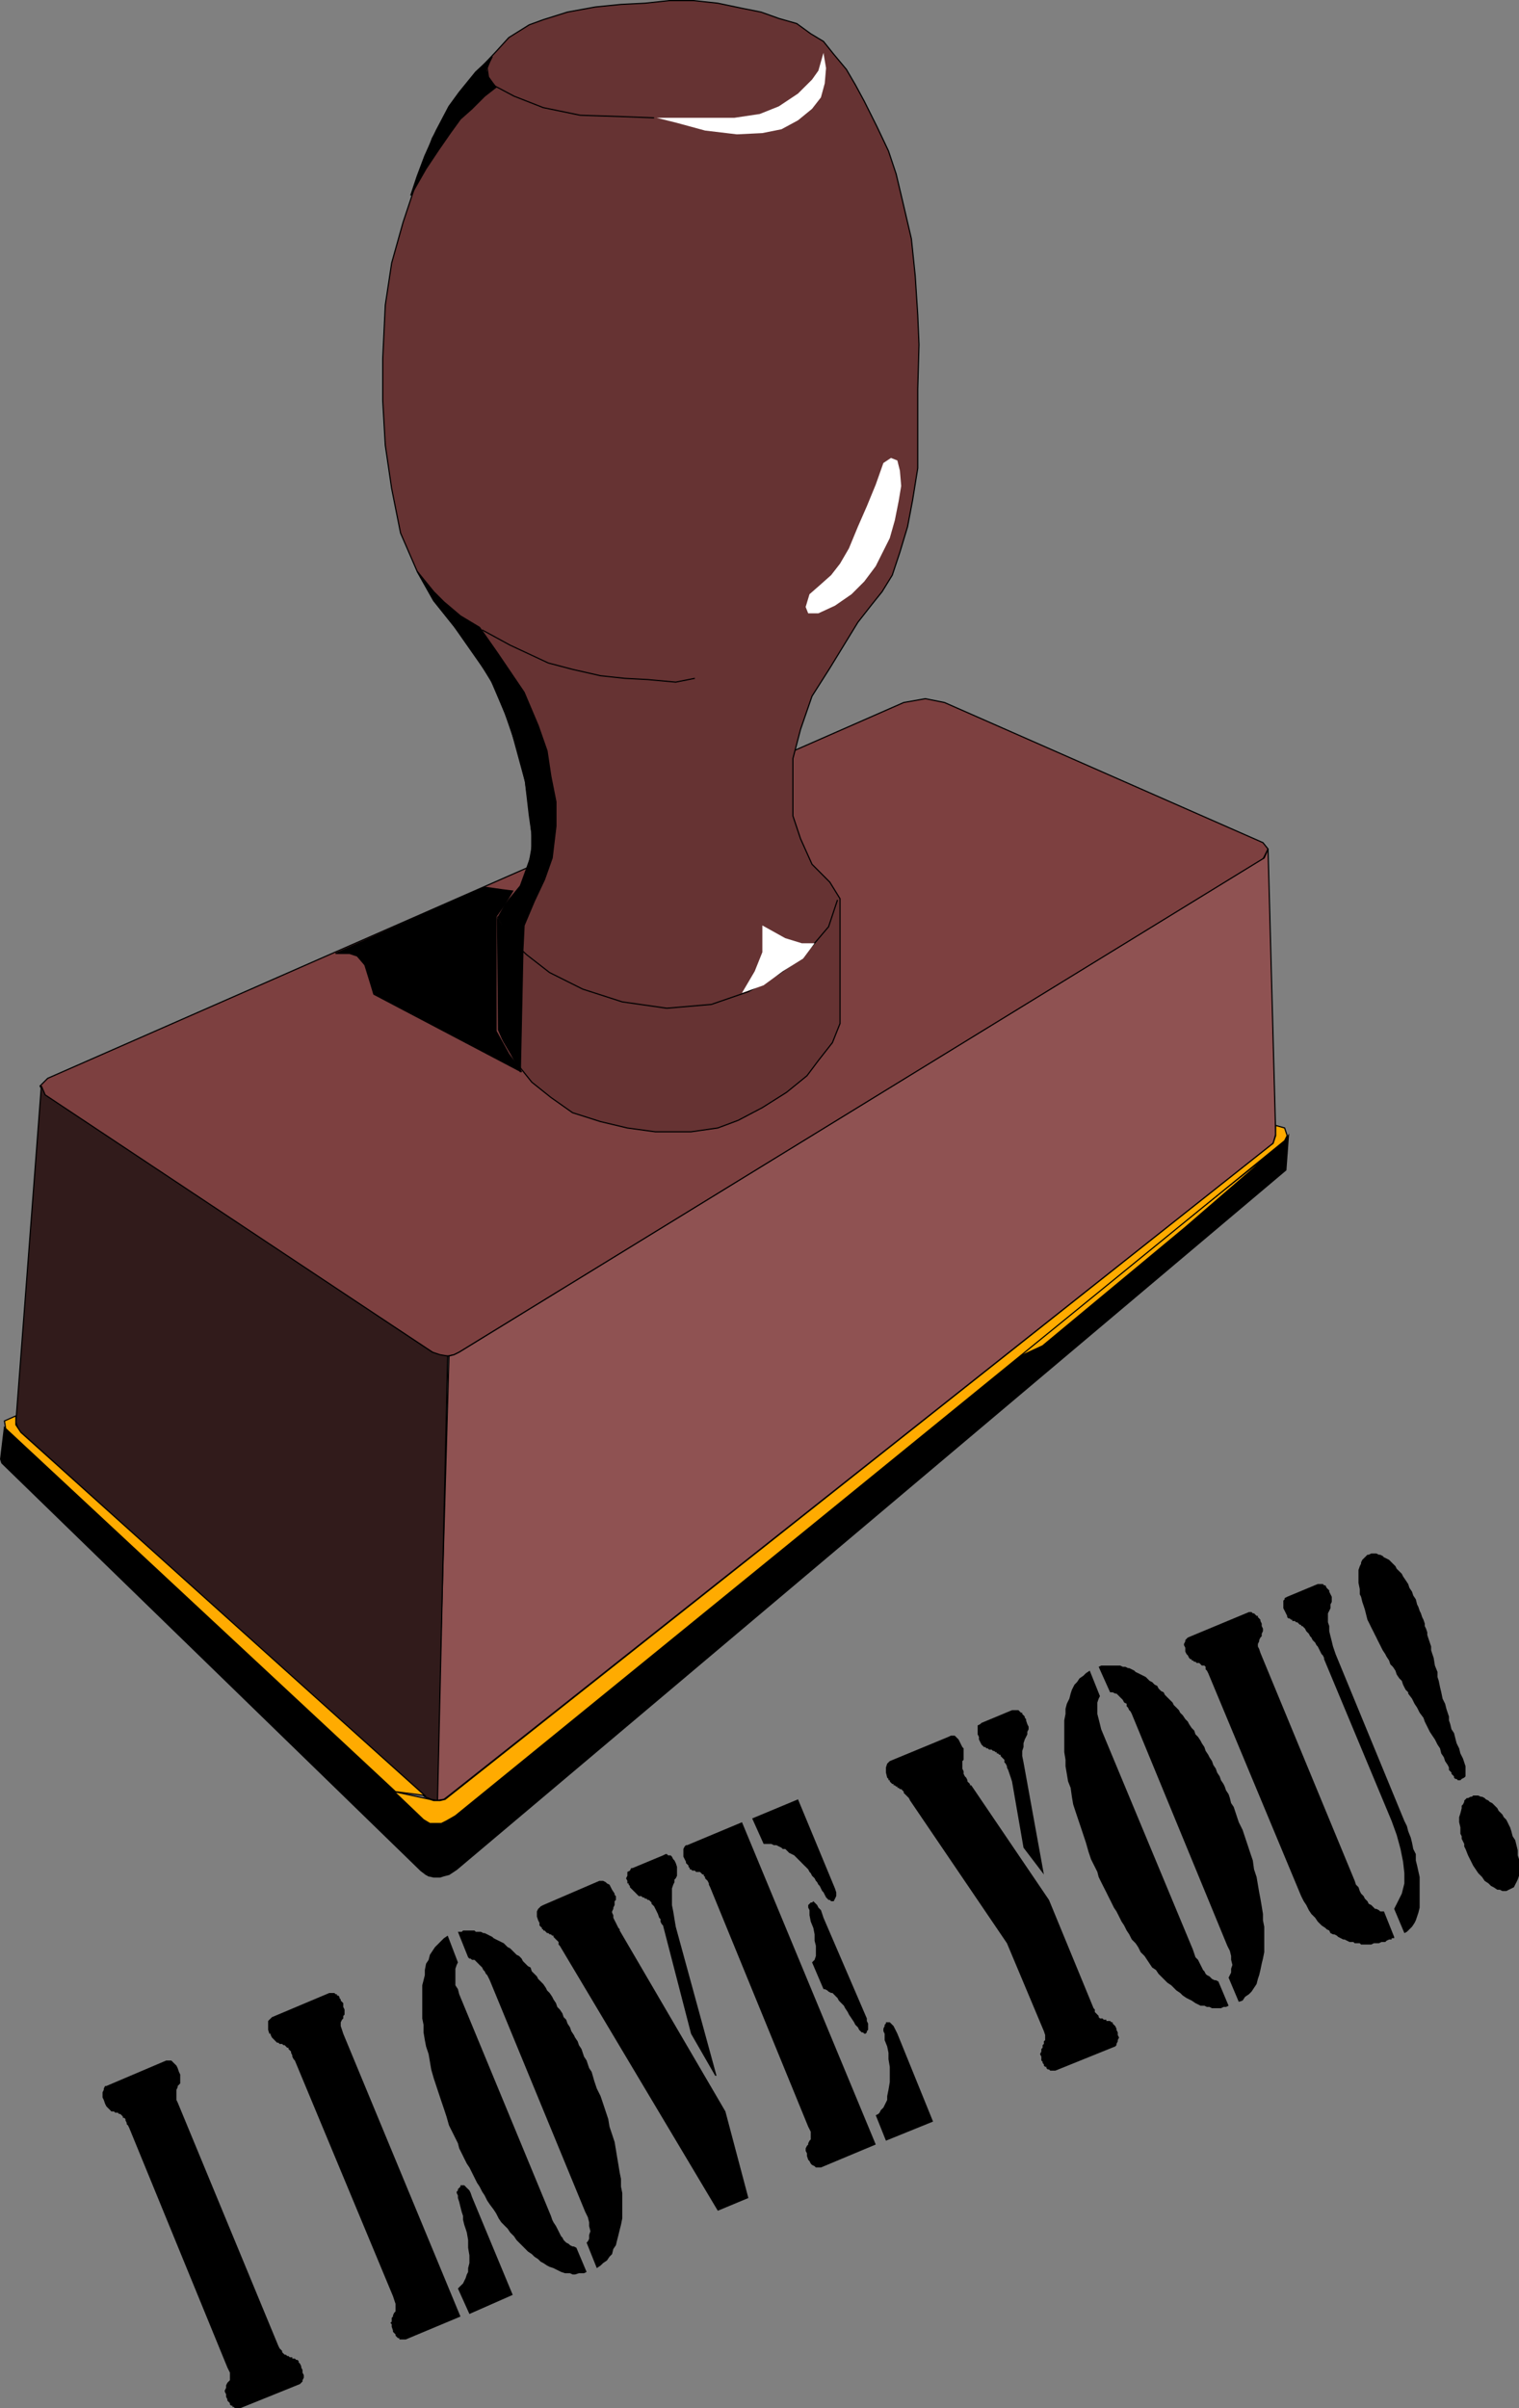
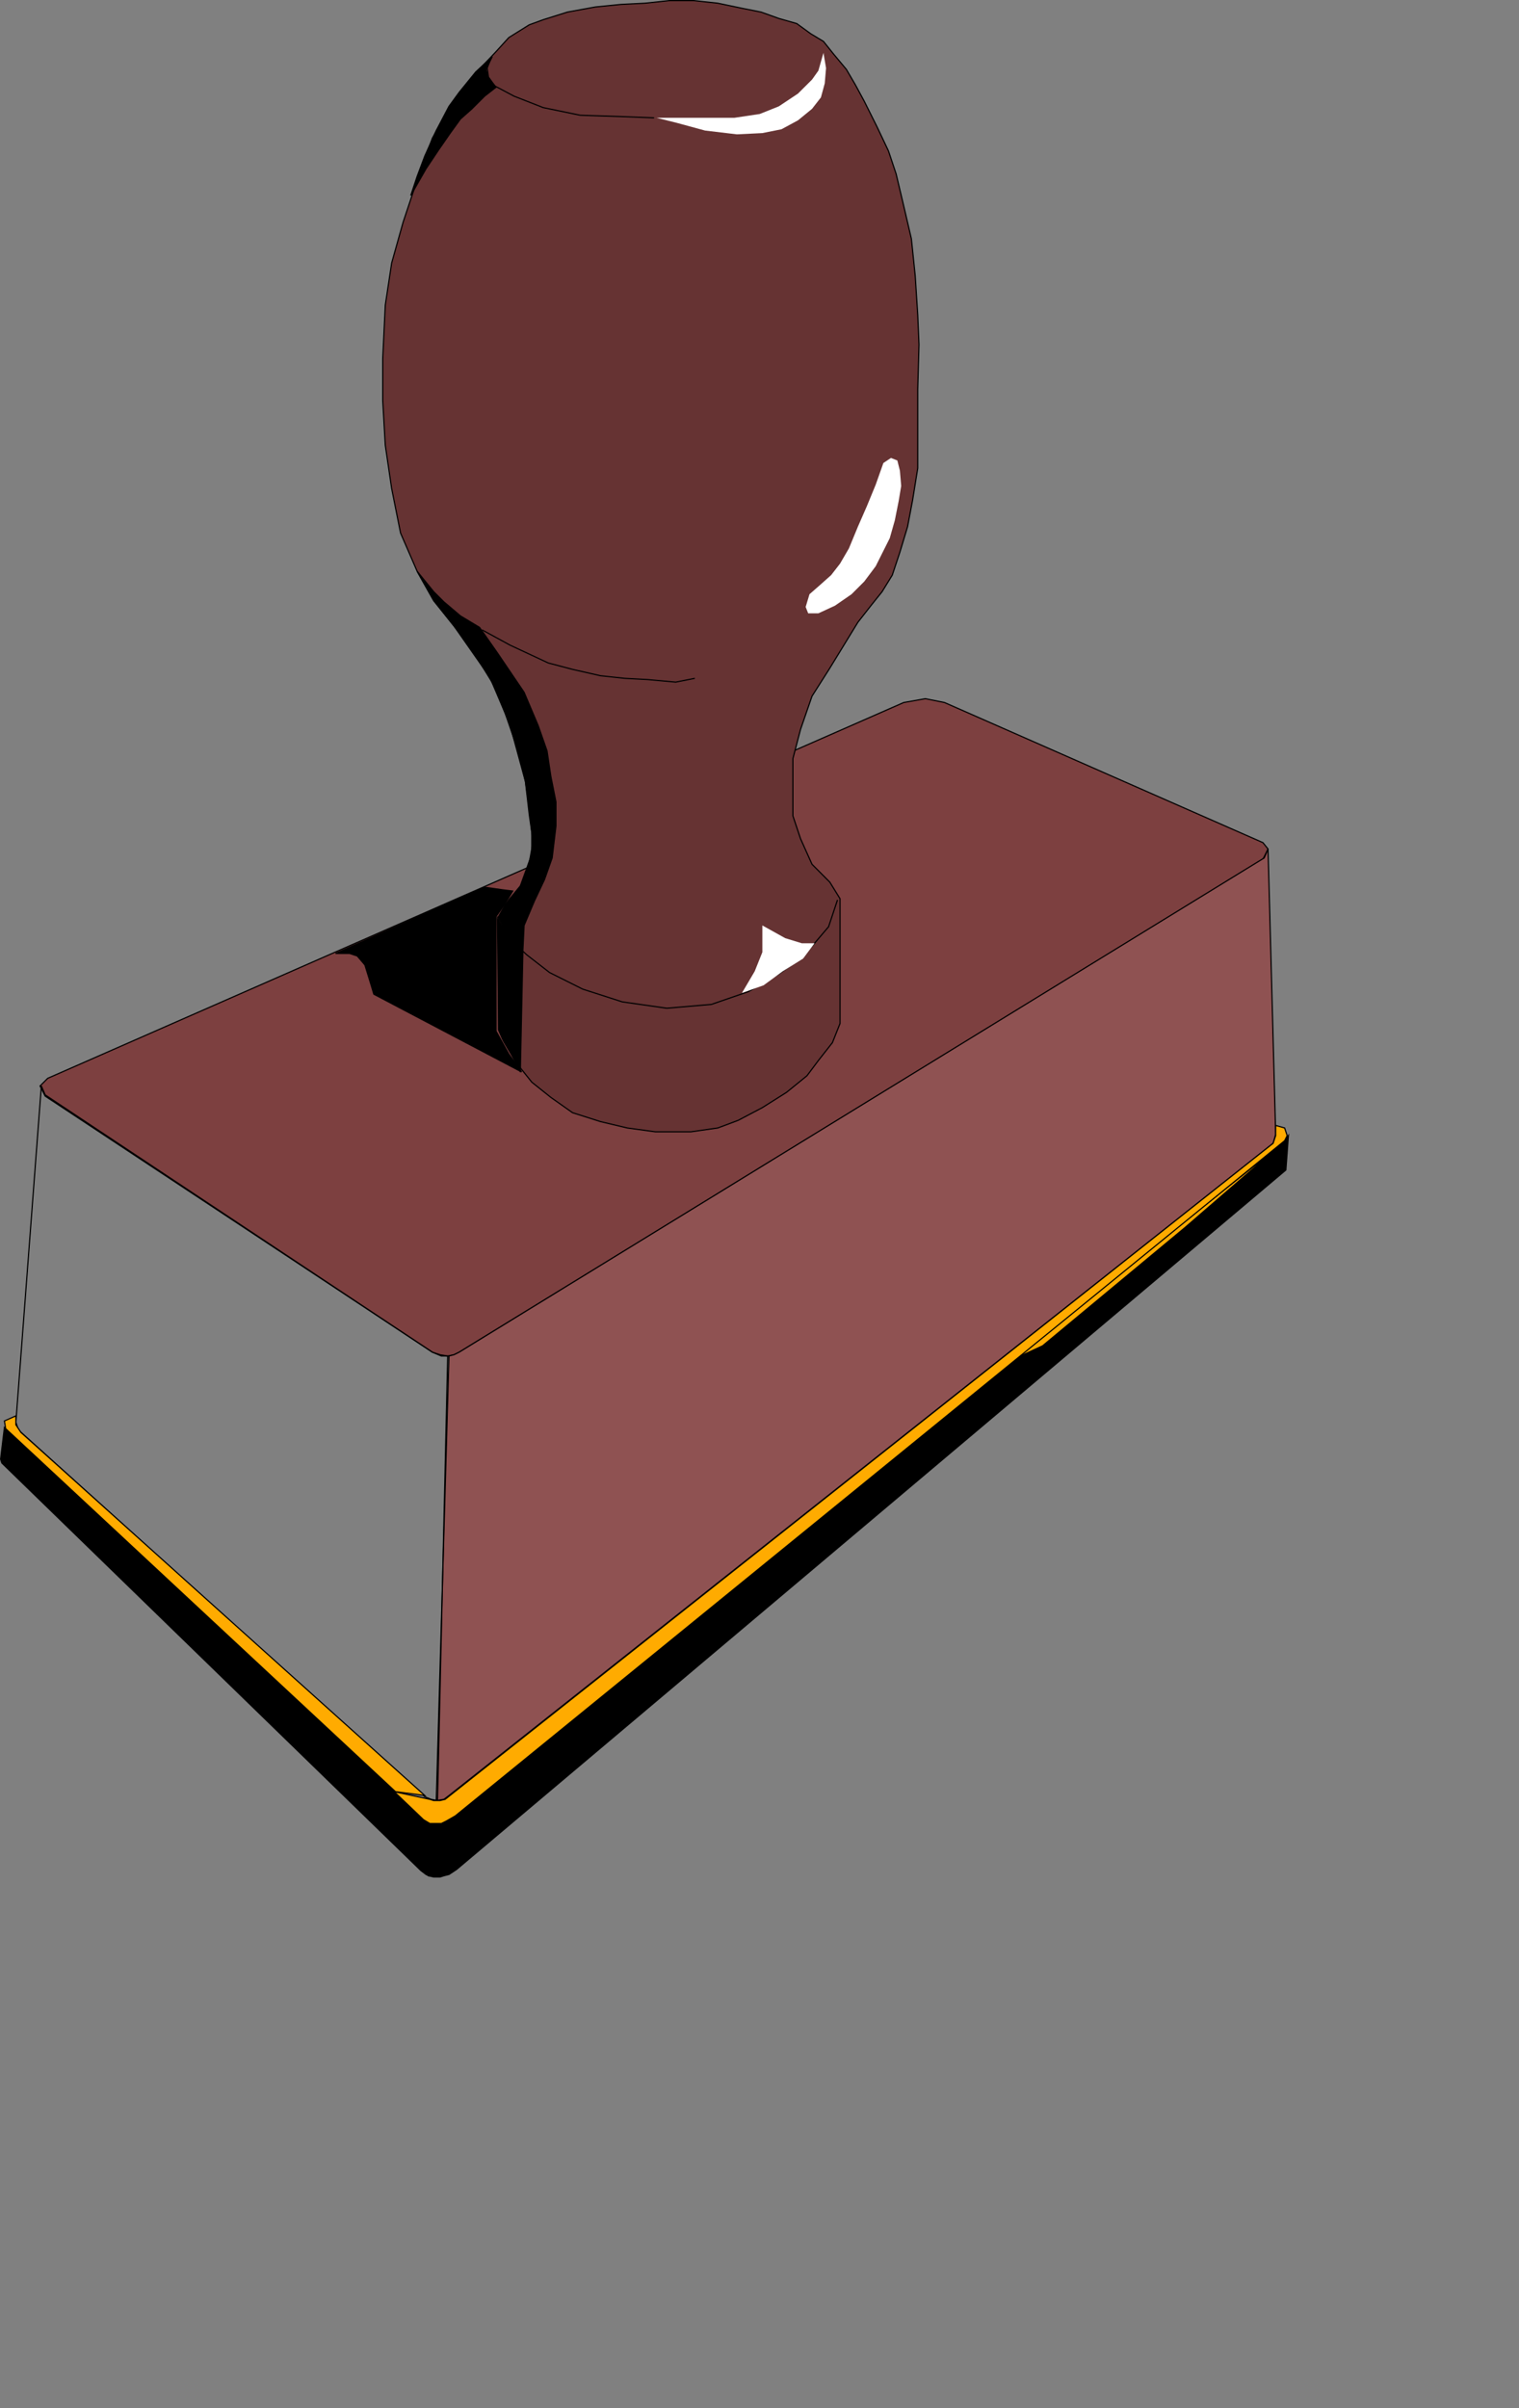
<svg xmlns="http://www.w3.org/2000/svg" width="119.246" height="189.046">
  <rect width="100%" height="100%" fill="#808080" stroke="none" />
  <path fill="#7d4040" d="m70.945 55.147 1.699-.3 1.5.3 25 11 .402.5-.402.8-63.098 38.7-.402.2-.5.1h-.5l-.7-.3L3.547 86.046l-.402-.797.602-.602 67.199-29.5" />
  <path fill="none" stroke="#000" stroke-width=".091" d="m70.945 55.147 1.699-.3 1.5.3 25 11 .402.5-.402.8-63.098 38.7-.402.2-.5.1h-.5l-.7-.3L3.547 86.046l-.402-.797.602-.602zm0 0" />
  <path fill="#633" d="m41.546 63.948-.3-2.602-1.2-4.398-1.3-3.2-1.899-3.1-2.8-3.5-1.301-2.302-1.301-3-.7-3.5-.5-3.398-.199-3.5v-3.3l.2-4.2.5-3.3.898-3.2 1-3 1.3-3.602 1.403-2.5 2-2.597 1.598-1.703 1-1.098 1.601-1 1.098-.402 1.902-.598 2.2-.402 2-.2L50.644.25l1.902-.204h1.899l1.902.204 1.899.398 1.5.3 1.398.5 1.402.4 1.098.8 1 .602.8 1 1 1.199.7 1.199.703 1.3 1 2 .899 1.9.601 1.8.5 2.102.7 3 .3 2.898.2 3.102.097 2.296-.098 3.5v6.204l-.402 2.5-.398 2.097-.602 2-.598 1.801-.8 1.3-.801 1-1.098 1.4-2.203 3.6-1.398 2.2-.899 2.602-.601 2.296v4.5l.601 1.801.899 2 1.398 1.403.8 1.296v9.801l-.597 1.5-1.101 1.403-.899 1.199-1.601 1.3-1.899 1.2-1.902 1-1.598.597-2.101.301h-2.801l-2.2-.3-2.101-.5-2.2-.7-1.698-1.199-1.5-1.2-1.2-1.5-1-1.698-.402-.903v-8.898l.8-1.301 1-1.2.602-1.698.301-1.704-.3-2.097" />
  <path fill="none" stroke="#000" stroke-width=".091" d="m41.546 63.948-.3-2.602-1.2-4.398-1.3-3.2-1.899-3.1-2.8-3.5-1.301-2.302-1.301-3-.7-3.5-.5-3.398-.199-3.5v-3.3l.2-4.2.5-3.3.898-3.2 1-3 1.3-3.602 1.403-2.5 2-2.597 1.598-1.703 1-1.098 1.601-1 1.098-.402 1.902-.598 2.2-.402 2-.2L50.644.25l1.902-.203h1.899l1.902.203 1.899.398 1.5.3 1.398.5 1.402.4 1.098.8 1 .602.8 1 1 1.199.7 1.2.703 1.3 1 2 .899 1.898.601 1.801.5 2.102.7 3 .3 2.898.2 3.102.097 2.297-.098 3.5v6.203l-.402 2.5-.398 2.097-.602 2-.598 1.801-.8 1.3-.801 1-1.098 1.4-2.203 3.6-1.398 2.2-.899 2.602-.601 2.297v4.5l.601 1.8.899 2 1.398 1.403.8 1.297v9.8l-.597 1.5-1.101 1.403-.899 1.199-1.601 1.3-1.899 1.2-1.902 1-1.598.598-2.101.3h-2.801l-2.2-.3-2.101-.5-2.2-.7-1.698-1.199-1.5-1.2-1.2-1.5-1-1.698-.402-.903v-8.898l.8-1.3 1-1.2.602-1.7.301-1.702zm0 0" />
  <path fill="#8f5252" d="m35.246 106.448.398-.102.402-.199 63.2-38.8.3-.7.598 22.399-.2.703-64.698 51.199-.399.3-.601.098 1-34.898" />
  <path fill="none" stroke="#000" stroke-width=".091" d="m35.246 106.448.398-.102.402-.199 63.2-38.8.3-.7.598 22.399-.2.703-64.698 51.199-.399.3-.601.098zm0 0" />
-   <path fill="#311b1b" d="m3.246 85.249.3.699 30.399 20.2.601.198.598.102-.797 34.898-.5-.097-.5-.204L1.445 112.25l-.2-.602 2-26.398" />
  <path fill="none" stroke="#000" stroke-width=".091" d="m3.246 85.249.3.699 30.399 20.2.601.198.598.102-.797 34.898-.5-.097-.5-.204L1.445 112.25l-.2-.602zm0 0" />
  <path d="m33.644 147.249.102-4.301-.399-.102-33-30.8-.3 2.5.097.3 32.902 32 .399.301.2.102" />
  <path fill="none" stroke="#000" stroke-width=".091" d="m33.644 147.249.102-4.301-.399-.102-33-30.8-.3 2.5.097.3 32.902 32 .399.301zm0 0" />
  <path d="m33.644 147.249.402.097h.5l.301-.097.399-.102.601-.398 65.098-54.903.199-2.699-.2.3-65.3 53-.598.4-.3.1-.399.099-.601-.098-.102 4.3" />
  <path fill="none" stroke="#000" stroke-width=".091" d="m33.644 147.249.402.097h.5l.301-.097.399-.102.601-.398 65.098-54.903.199-2.699-.2.3-65.3 53-.598.4-.3.1-.399.099-.601-.098zm0 0" />
  <path fill="#ffab00" d="m79.246 106.846 21.199-16.898-7.399 6.398-11.199 9.301-2.601 1.2" />
  <path fill="none" stroke="#000" stroke-width=".091" d="m79.246 106.846 21.199-16.898-7.399 6.398-11.199 9.301zm0 0" />
  <path fill="#ffab00" d="m100.847 88.546.2.601-.2.399-65.101 53-.7.402-.402.2h-.898l-.5-.302-2.301-2.199 2.8.602.301.097h.5l.399-.097 65-51.5.199-.602v-.8l.703.199" />
  <path fill="none" stroke="#000" stroke-width=".091" d="m100.847 88.546.2.601-.2.399-65.101 53-.7.402-.402.2h-.898l-.5-.302-2.301-2.199 2.8.602.301.097h.5l.399-.097 65-51.5.199-.602v-.8zm0 0" />
  <path fill="#ffab00" d="m31.046 140.647-30.601-28.5-.098-.601.899-.399v.7l.398.6 31.703 28.5-2.3-.3" />
  <path fill="none" stroke="#000" stroke-width=".091" d="m31.046 140.647-30.601-28.5-.098-.601.899-.399v.7l.398.6 31.703 28.5zm0 0" />
  <path fill="#fff" d="m64.644 4.147-.398 1.399-.5.703-1.102 1.097-1.5 1-1.5.602-2 .3h-6.098l1.598.4 2.203.6 2.5.298 2-.098 1.5-.301 1.297-.7 1.102-.902.699-.898.3-1.102.102-1.199-.203-1.199" />
  <path fill="none" stroke="#000" stroke-width=".091" d="m51.347 9.249-2.703-.102-3.098-.101-2.902-.598-2.297-.902-1.5-.797-.5-.703-.101-.7.3-.8" />
  <path fill="#fff" d="m69.945 35.948-.598.398-.601 1.7-.7 1.703-.699 1.597-.703 1.7-.7 1.203-.698.898-.899.8-.8.7-.301 1 .199.5h.8l1.301-.601 1.301-.899 1-1 .899-1.2.5-1 .601-1.198.399-1.403.3-1.5.2-1.199-.102-1.2-.2-.8-.5-.2" />
  <path fill="none" stroke="#000" stroke-width=".091" d="m54.546 53.249-1.5.297-2.199-.2-1.8-.097-1.903-.203-2.2-.5-1.898-.5-3-1.399-2.199-1.2m1.199 22.501 1 1.8 1.301 1.2 1.797 1.398 2.602 1.301 3.101 1 3.5.5 3.5-.3 2.899-1 2.398-1.4 1.703-1.198 1.098-1.203 1.101-1.297.7-2.102" />
  <path fill="#fff" d="M63.945 74.046h-1l-1.301-.399-1.797-1v2.102l-.601 1.5-1 1.699 1.699-.602 1.5-1.097 1.601-1 .899-1.203" />
  <path d="m42.746 69.046-.801 1.703-.801 1.898-.098 2-1-.898-.902-1.801.5-.902 1.203-1.5.399-1.098.5-1.402v-1.7l-.2-1.898-.3-2.102-.602-2.5-1-2.898-1.2-2.8-2.8-4-1.598-2-1.3-2.302 1.3 1.602.801.8 1.297 1.098 1.5.903 1.402 2 2.098 3.097 1.102 2.602.699 2 .3 2 .399 2v1.898l-.297 2.5-.601 1.7" />
  <path fill="none" stroke="#000" stroke-width=".091" d="m42.746 69.046-.801 1.703-.801 1.898-.098 2-1-.898-.902-1.801.5-.902 1.203-1.5.399-1.098.5-1.402v-1.7l-.2-1.898-.3-2.102-.602-2.5-1-2.898-1.2-2.8-2.8-4-1.598-2-1.3-2.302 1.3 1.602.801.8 1.297 1.098 1.5.903 1.402 2 2.098 3.097 1.102 2.602.699 2 .3 2 .399 2v1.898l-.297 2.5zm0 0" />
  <path d="m38.046 69.647 1.399.2.8.1-.601 1-.7 1v9l1 1.802 1 1.398-11.597-6.101-.3-1-.403-1.297-.598-.703-.601-.2h-1.098l11.7-5.199" />
  <path fill="none" stroke="#000" stroke-width=".091" d="m38.046 69.647 1.399.2.8.1-.601 1-.7 1v9l1 1.802 1 1.398-11.597-6.101-.3-1-.403-1.297-.598-.703-.601-.2h-1.098zm0 0" />
  <path d="m39.144 80.846.3.7.7 1.203.703 1.398.2-9.398-1-1-1-1.602.097 8.7" />
  <path fill="none" stroke="#000" stroke-width=".091" d="m39.144 80.846.3.7.7 1.203.703 1.398.2-9.398-1-1-1-1.602zm0 0" />
  <path d="m36.046 7.249-.8 1.097-1 1.903-.899 2-.601 1.597-.5 1.5 1.199-2.097 1-1.5.902-1.301.797-1.102.902-.8 1-1 .899-.7-.598-.699-.203-.7.5-1-1.297 1.2-1.3 1.602" />
  <path fill="none" stroke="#000" stroke-width=".091" d="m36.046 7.249-.8 1.097-1 1.903-.899 2-.601 1.597-.5 1.5 1.199-2.097 1-1.5.902-1.301.797-1.102.902-.8 1-1 .899-.7-.598-.699-.203-.7.5-1-1.297 1.2zm0 0" />
-   <path d="m114.746 139.647-.102.102h-.2l-.097-.102h-.101l-.102-.101v-.098l-.098-.102-.101-.097v-.102l-.098-.102-.101-.097v-.2l-.102-.203-.2-.296-.097-.301-.203-.301-.098-.398-.199-.301-.203-.403-.2-.296-.199-.301-.199-.403-.199-.398-.102-.3-.3-.4-.2-.402-.199-.296-.199-.403-.3-.398v-.102l-.2-.199-.203-.398-.098-.301-.2-.2-.202-.3-.098-.301-.2-.3-.202-.2-.098-.3-.2-.302-.1-.199-.2-.3-.101-.2-.098-.199-.203-.398-.098-.204-.102-.199-.097-.199-.203-.398-.098-.204-.2-.398-.1-.398-.102-.403-.098-.3-.102-.297-.097-.403-.102-.199v-.398l-.101-.5v-1l.101-.301.102-.2v-.1l.097-.2.403-.402h.097l.2-.098h.402l.2.098h.1l.2.101.098.102.203.097.199.102.5.5.098.2.203.198.199.2.098.203.203.297.199.3.098.301.203.3.098.302.199.297.101.402.102.2.098.3.101.2.098.3.101.2.102.3v.2l.098.198.101.301v.2l.098.3.203.602v.297l.098.3.101.301.098.602.203.5v.398l.098.3.101.5.098.4.102.5.199.402.101.398.098.3.102.302v.297l.101.3.098.403.2.297.1.402.102.398.2.403.097.398.203.399.098.3.102.301v.8l-.102.099-.2.101m.301 5.5-.101-.2v-.198l-.098-.203-.101-.2v-.199l-.102-.2v-.5l-.098-.401v-.399l.098-.3.102-.4v-.198l.101-.102.098-.2v-.1l.101-.098.098-.102h.102l.199-.102h.101l.098-.097h.402l.2.097h.101l.2.102.097.102.203.097.098.102.2.098.402.402.097.2.203.198.098.102.102.2.199.198.101.2.098.203.102.199.097.3.102.4.2.3.1.398.098.403v.398l.102.3v1.302l-.102.297-.097.203-.102.199-.098.2-.203.1-.199.098-.2.102h-.3l-.2-.102h-.198l-.301-.199-.2-.101-.199-.2-.3-.199-.2-.3-.3-.301-.2-.297-.203-.301-.199-.402-.2-.399-.198-.5m-5.602 4.699.3-.597.301-.602.2-.8v-.802l-.102-.898-.2-1-.3-1.101-.398-1.098-5.301-12.7v-.1l-.098-.2-.101-.102-.102-.199-.098-.2-.101-.198-.098-.102-.102-.2-.199-.198-.101-.203-.098-.098-.102-.2-.101-.101-.098-.102-.101-.199-.2-.199h-.101v-.102h-.098l-.101-.097-.098-.102h-.101l-.102-.098h-.2v-.1h-.097l-.101-.103h-.102l-.098-.097v-.102l-.101-.199-.098-.2-.102-.198v-.602l.102-.102v-.097l.2-.102 2.398-1h.402l.098.102h.101l.098.199.102.102.101.097v.102l.098.2.101.198v.403l-.101.199v.3l-.098.2-.101.2v.698l.101.301v.398l.098.403.101.398.098.403.102.296.101.301 5.399 13.102.199.398.101.403.2.5.101.398.098.5.2.398v.5l.1.403.2.898v2.403l-.098.398-.203.602-.098.199-.199.3-.203.2-.2.2-.198.1-.801-1.902m-.801.2.8 2v.101h-.198v.102h-.2l-.199.097-.101.102h-.301l-.2.098h-.398l-.203.101h-.797l-.101-.101h-.399l-.101-.098h-.301l-.2-.102-.199-.097h-.101l-.399-.203-.101-.098-.2-.102h-.101l-.2-.097-.097-.204-.203-.097-.098-.102-.3-.2-.301-.3-.2-.3-.3-.298-.2-.3-.199-.403-.199-.297-.203-.402-7.297-17.5-.101-.2-.102-.1v-.2l-.098-.098h-.199l-.203-.203h-.2l-.097-.097h-.101l-.102-.102h-.098v-.098h-.101l-.098-.101-.101-.2-.102-.101-.098-.2v-.3l-.101-.2v-.1l.101-.2v-.098l.098-.101.102-.102 4.8-2h.2l.101.102h.098l.199.199h.102v.102l.101.097.098.102v.101l.101.2v.199l.098.199v.2l-.098.202v.2l-.101.097-.098.203v.098l-.101.2v.202l.101.2.098.3 7.402 17.899.098.3.2.2.1.3.102.2.2.2.097.198.203.203.098.2.2.097.3.301h.101l.2.102.101.097h.297m-23.098-18.898.801 2-.101.2-.102.3v.899l.102.402.101.398.098.403 7.2 17.297.202.601.2.2.097.198.102.204.101.199.098.2.101.1.098.2.102.098.199.101.2.2.202.1h.098l.2.099.8 1.902-.2.098h-.198l-.2.101h-.703l-.199-.101h-.2l-.199-.098h-.3l-.2-.102-.199-.097-.3-.203-.2-.098-.203-.102-.297-.199-.203-.2-.297-.198-.402-.403-.301-.199-.7-.7-.198-.3-.301-.2-.598-.901-.3-.297-.2-.403-.203-.3-.297-.297-.203-.403-.2-.3-.198-.399-.2-.3-.199-.4-.203-.401-.2-.297-.198-.403-.2-.398-.199-.402-.203-.399-.2-.398-.198-.403-.102-.398-.2-.402-.3-.598-.2-.602-.198-.699-.2-.601-.199-.598-.203-.602-.2-.597-.198-.602-.102-.601-.098-.7-.199-.5-.101-.597-.102-.602v-.5l-.098-.601v-2.5l.098-.5v-.399l.102-.398.199-.403.101-.398.098-.3.203-.4.2-.202.199-.297.3-.203.2-.2.3-.199m.7-.301.199-.097h1.5l.199.097h.203l.2.102h.097l.203.098.2.101.097.102.203.097.2.102.199.098.199.101.3.301.2.098.2.203.202.097.098.2.2.203.202.098.098.199.2.203.202.2.2.198.097.2.203.199.2.203.097.2.203.198.2.301.199.2.101.199.2.3.199.2.101.3.2.2.199.3.101.2.2.3.097.301.203.3.098.2.2.3.1.298.2.3.102.301.199.301.101.3.2.298.097.203.102.297.2.3.1.301.098.399.204.3.199.602.199.598.3.601.2.602.2.598.198.601.204.598.097.703.2.598.101.601.102.598.097.5.102.601.098.602v.5l.101.5v2l-.101.5-.098.398-.102.5-.097.399-.102.3-.102.403-.199.297-.199.3-.2.2-.3.203-.2.297-.3.101-.8-1.898.1-.203.099-.2v-.3l.101-.297-.101-.402v-.301l-.098-.399-.2-.398-7.5-18.203-.101-.2-.102-.097-.097-.203-.102-.098v-.2l-.199-.1-.102-.2-.097-.102-.102-.097-.098-.102-.101-.101-.102-.098h-.097l-.2-.102h-.203l-.898-2m-7.2 21.7-7.601-11.2-.098-.199-.3-.3-.102-.098v-.102l-.098-.101-.101-.098h-.102l-.098-.102h-.101v-.097h-.098l-.101-.102h-.102v-.102h-.098l-.101-.097-.098-.102v-.097h-.101v-.102l-.102-.102-.098-.398v-.398l.098-.301.203-.2 4.598-1.902.199-.097h.3l.102.097.098.102.102.098.101.203.098.199.101.2.098.1v.9l-.098.1v.598l.098.2v.203l.102.199.101.098.098.203v.097l.2.2v.101h.1l6.102 9 3.5 8.5.098.102v.199l.102.098.097.101.102.102v.097l.101.102h.2l.097.098h.203v.101h.297l.102.102h.101v.098l.098.101.102.098.097.203v.098l.102.199v.203l.102.2-.102.198v.102l-.102.2v.097l-.097.101-4.7 1.899h-.402l-.098-.098h-.101l-.102-.101v-.098h-.098l-.101-.102v-.101l-.098-.098v-.101l-.101-.098v-.3l-.102-.2.102-.203v-.2l.101-.097v-.203l.098-.098v-.2l.101-.1v-.4l-.101-.3-2.899-6.902m1.301-7.5-.902-5.2-.098-.3-.101-.297-.102-.301-.098-.2v-.1l-.101-.2-.098-.102v-.199l-.102-.101-.101-.098-.098-.102v-.097h-.101l-.098-.102h-.101v-.102h-.102l-.098-.097h-.101l-.098-.102h-.203l-.098-.098h-.101l-.098-.101h-.101l-.2-.2-.101-.199-.098-.203v-.199l-.101-.199v-.7l.199-.1.101-.098 2.399-1h.5l.101.097.098.102h.102v.098l.101.101.098.102v.097l.101.102v.098l.098.3.102.2v.203l-.102.199v.2l-.098.198-.101.2-.098.3v.301l-.101.301v.398l.101.5 1.598 8.801-1.598-2.101m-22.101-2 10.5 25.3-4.301 1.801h-.399l-.101-.101-.2-.098-.101-.102-.098-.199-.101-.102-.098-.296v-.204l-.101-.199v-.199l.101-.2.098-.1v-.098l.101-.204.098-.097v-.602l-.098-.199-.101-.2-7.7-18.8-.1-.2v-.1l-.099-.2-.199-.2v-.1l-.101-.099v-.1h-.102l-.098-.103-.101-.097h-.301l-.098-.102h-.199l-.101-.097h-.102v-.102l-.098-.102v-.097l-.199-.2v-.1l-.203-.4v-.6l.101-.2.102-.102h.098l4.3-1.8m10.501 23 .199-.098.101-.102.098-.199.203-.2.098-.198.101-.204.098-.199v-.3l.102-.5.101-.598v-1.2l-.101-.6v-.5l-.102-.5-.2-.5v-.5l-.097-.2v-.2l.098-.202v-.098l.101-.102v-.097h.301l.297.296.102.204.101.199.098.199 2.8 6.898-3.699 1.5-.8-2m-9.7-23.296 3.598-1.5 2.902 7 .098.296v.301l-.098.2-.101.203h-.2l-.101-.102h-.098l-.199-.2-.101-.198-.102-.204-.098-.097-.101-.2-.098-.203-.102-.097-.101-.2-.098-.101-.101-.2-.2-.198-.101-.204-.098-.097-.101-.2-.2-.203-.101-.097-.2-.2-.097-.101-.203-.2-.098-.1-.2-.2-.202-.102-.2-.097-.097-.102-.203-.2h-.2l-.097-.1-.203-.098-.2-.102h-.198l-.2-.098h-.601l-.899-2m4.7 11.298.199-.2.101-.3v-.797l-.101-.403v-.5l-.098-.5-.203-.5-.098-.5v-.398l-.101-.2v-.202l.101-.098.098-.102h.102l.101-.097.297.296.102.204.199.199.101.3.098.297 3.402 7.903v.199l.098.2v.5l-.098.1v.098l-.101.102h-.098l-.101-.102h-.102l-.2-.199-.097-.199-.203-.2-.098-.198-.199-.301-.203-.301-.098-.2-.199-.3-.102-.2-.199-.198-.199-.204-.102-.199-.101-.097-.098-.102-.2-.2h-.1l-.2-.1-.101-.099-.2-.101h-.101l-.898-2.102m-7.399 19.501-12.402-20.797-.098-.102v-.2l-.101-.1-.102-.098-.098-.102-.101-.102v-.097h-.098l-.102-.102h-.101l-.098-.098h-.101l-.098-.101-.102-.102h-.101v-.097h-.098v-.102l-.101-.098-.098-.101v-.2l-.102-.199-.101-.3v-.403l.101-.199.102-.098.098-.101.199-.102 4.402-1.898h.3l.2.101.098.098.203.102.098.199.101.2.2.3v.101l.101.098v.3l-.102.102v.297l-.101.203v.098l-.098.2v.1l.098.2v.2l.101.202.102.2.098.199.101.2.098.1v.098l8.3 14.204 1.802 6.796-2.399 1m-.101-10.597h-.102l-1.898-3.3-2.2-8.5-.101-.102-.098-.2v-.199l-.101-.101-.102-.297-.098-.203-.101-.2-.098-.199-.102-.101-.101-.098v-.102l-.2-.199h-.097l-.102-.102h-.101l-.098-.097h-.101l-.098-.102h-.203l-.2-.199-.097-.102-.102-.097-.3-.301v-.102l-.098-.097v-.102h-.101v-.199l-.102-.2.102-.198v-.301l.199-.102.101-.199h.098l2.402-1 .2-.102h.101l.098.102h.2l.1.102.102.199.098.098.101.203.098.297v.703l-.098.199-.101.098v.203l-.098.199-.101.3v1.298l.101.5.098.601.101.602 3.2 11.699m-21.102-11 .8 2.098-.097.203-.101.297v1.3l.199.301.101.399 7.2 17.402.101.3.098.2.199.3.203.4.098.198.101.2.098.101.102.2.199.198.2.102.1.102.2.097h.101l.2.102.8 1.898-.199.102h-.402l-.3.098h-.2l-.2-.098h-.398l-.3-.102-.2-.097-.203-.102-.2-.101-.3-.098-.2-.102-.3-.199-.2-.102-.198-.199-.301-.199-.2-.2-.3-.198-.2-.204-.699-.699-.199-.3-.3-.297-.2-.301-.203-.2-.297-.3-.203-.301-.2-.398-.198-.301-.301-.403-.2-.296-.199-.403-.199-.3-.203-.399-.2-.3-.198-.4-.2-.402-.199-.398-.203-.3-.2-.4-.198-.402-.2-.398-.101-.398-.2-.403-.5-1-.199-.699-.199-.602-.203-.597-.2-.602-.198-.597-.2-.602-.199-.7-.101-.6-.102-.598-.2-.602-.097-.5-.101-.602v-.597l-.102-.5v-2.602l.102-.398.101-.403v-.398l.098-.5.2-.3.1-.4.4-.6.202-.2.297-.3.203-.2.297-.2m.801-.3h.3l.102-.101h.899l.101.101h.399l.199.102h.101l.2.097.199.102.199.098.102.101.199.102.199.097.203.102.2.098.097.101.203.2.2.101.5.5.199.098.199.203.101.199.399.398.2.102.1.3.4.4.1.198.2.2.2.203.202.297.098.203.2.199.202.3.098.2.2.3.1.298.2.203.2.297.1.3.2.2.101.3.2.301.101.301.2.3.097.2.203.3.098.298.2.3.202.602.2.3.097.298.102.3.199.301.2.7.202.601.297.598.203.601.2.602.199.597.101.602.2.598.199.601.101.602.098.597.102.602.097.598.102.5v.601l.101.5v2l-.101.5-.102.399-.097.402-.102.398-.098.403-.203.297-.097.402-.2.2-.203.3-.297.2-.203.198-.297.2-.8-2 .097-.098.102-.2v-.3l.101-.3-.101-.4v-.3l-.102-.402-.199-.399-7.5-18.199-.098-.2-.101-.202-.102-.098-.097-.2-.102-.1-.098-.2-.101-.102-.102-.097-.098-.102-.3-.3h-.2l-.101-.098h-.098l-.101-.102-.801-2m0 28 .199-.2.203-.198.098-.203.101-.2.098-.3.102-.2v-.3l.101-.399v-.601l-.101-.598v-.602l-.102-.597-.098-.301-.101-.3-.098-.4v-.3l-.101-.3-.102-.4-.098-.402-.101-.3v-.2l-.098-.199v-.101l.098-.098v-.102l.101-.097.098-.102v-.102h.3l.102.102.098.102.102.097.101.102.098.199.101.3 3.2 7.7-3.399 1.5-.902-2m-5.098.602-7.703-18.5-.098-.102-.101-.2v-.1l-.098-.2v-.102l-.101-.097-.102-.102v-.097h-.098l-.101-.102-.098-.102h-.101l-.102-.097h-.2l-.097-.102h-.101l-.102-.098-.098-.101-.199-.2-.101-.199v-.1h-.102l-.098-.302v-.699l.098-.102.102-.097.101-.102 4.5-1.898h.399l.101.097h.098v.102h.101l.098.102v.097l.102.102v.098l.101.101.098.102v.297l.101.203v.398l-.101.102v.199l-.098.098-.101.203v.297l.101.3.098.301 9.2 22.2-4.298 1.8h-.5v-.101h-.101l-.102-.098-.098-.102v-.097l-.101-.102-.098-.101v-.098l-.101-.3v-.2l-.102-.102.102-.097v-.301l.101-.102v-.097l.098-.204.101-.097v-.602l-.101-.3-.098-.298m-13 5.598-7.703-18.8-.098-.2-.101-.097v-.102l-.098-.2v-.1l-.101-.098h-.102v-.102l-.098-.101-.101-.098h-.098l-.102-.102h-.199l-.101-.097h-.2l-.101-.102-.098-.102-.101-.097-.098-.102-.101-.2-.102-.3-.098-.2v-.398l.098-.203v-.097l.102-.2h.101l4.7-2h.398l.101.098.098.102.203.199.098.2.101.3.098.2v.698l-.098.102-.101.101v.098l-.098.2v.8l.098.2 7.902 19.101.098.2.2.198v.102l.1.102.102.097h.098l.101.102h.098l.102.097h.199v.102h.2l.1.102h.102l.098.097v.102l.102.098.097.203v.097l.102.2v.203l.101.199v.2l-.101.198v.102l-.102.098-.097.101-4.7 1.899h-.402l-.098-.098h-.101v-.102h-.102l-.098-.097v-.102l-.199-.2v-.1l-.101-.2v-.2l-.102-.198v-.102l.102-.2v-.198l.101-.203.2-.2v-.597l-.102-.203-.098-.2" />
</svg>